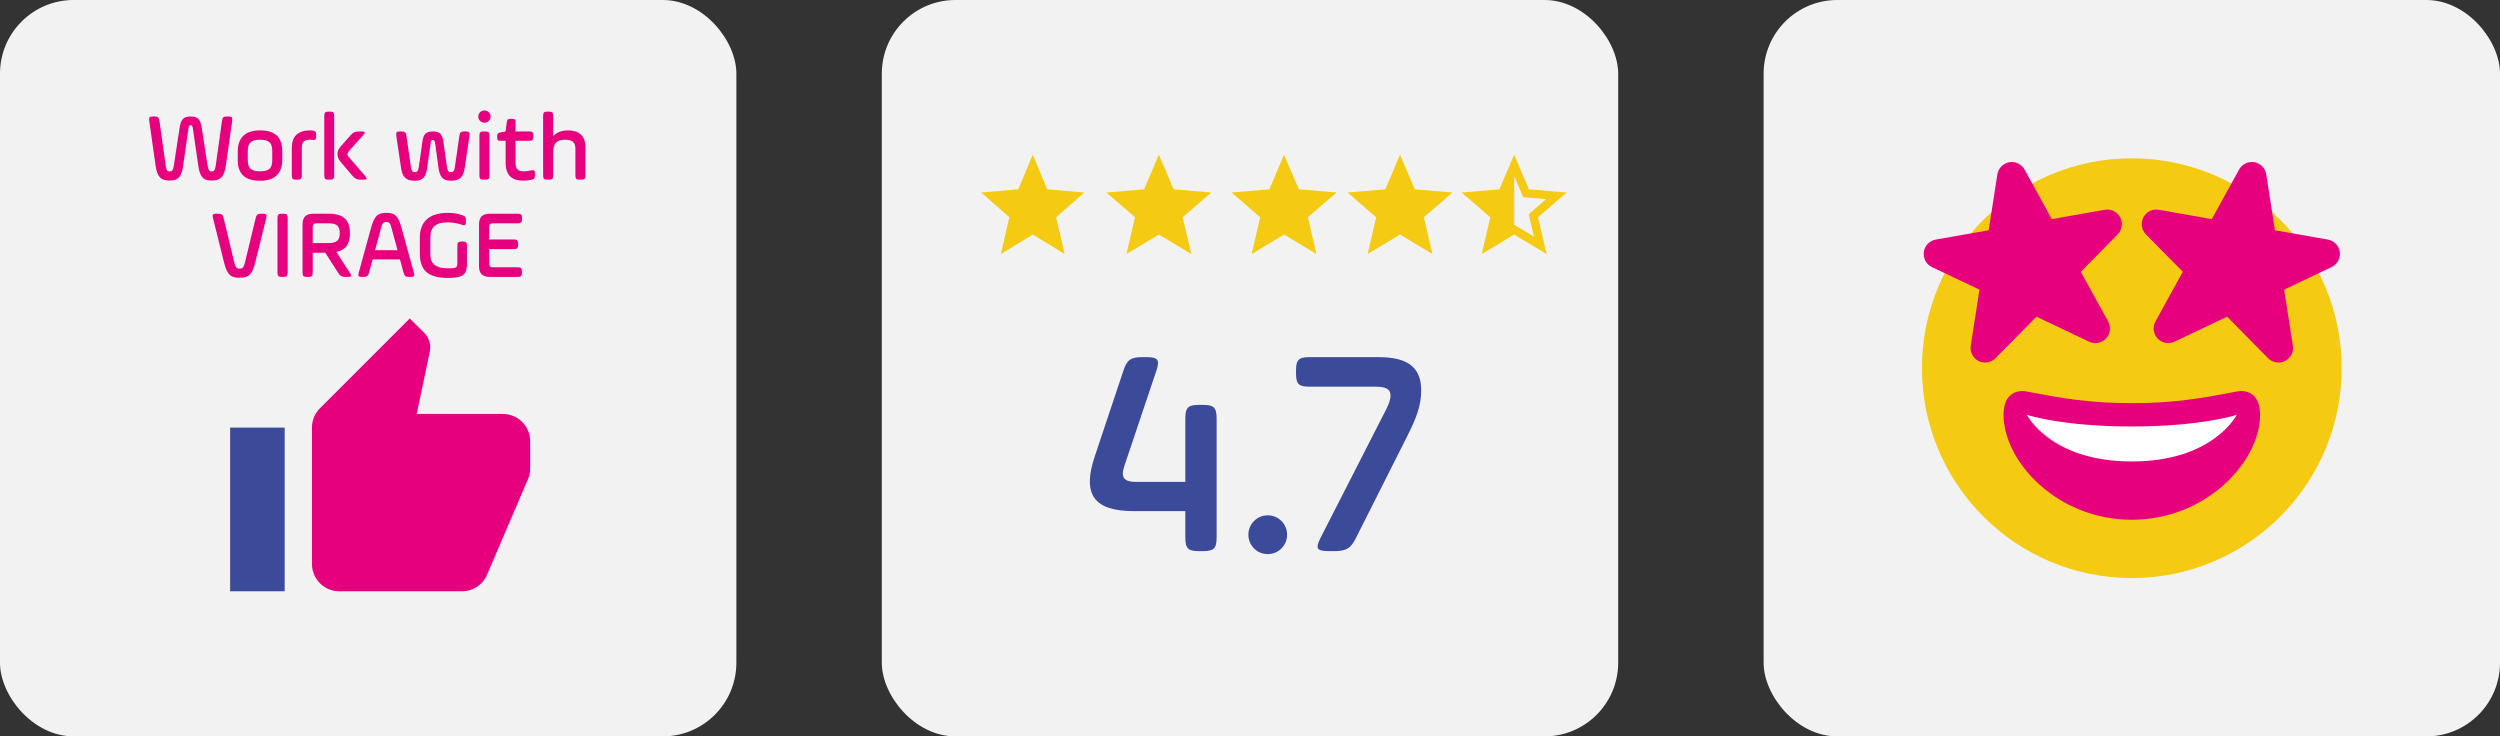
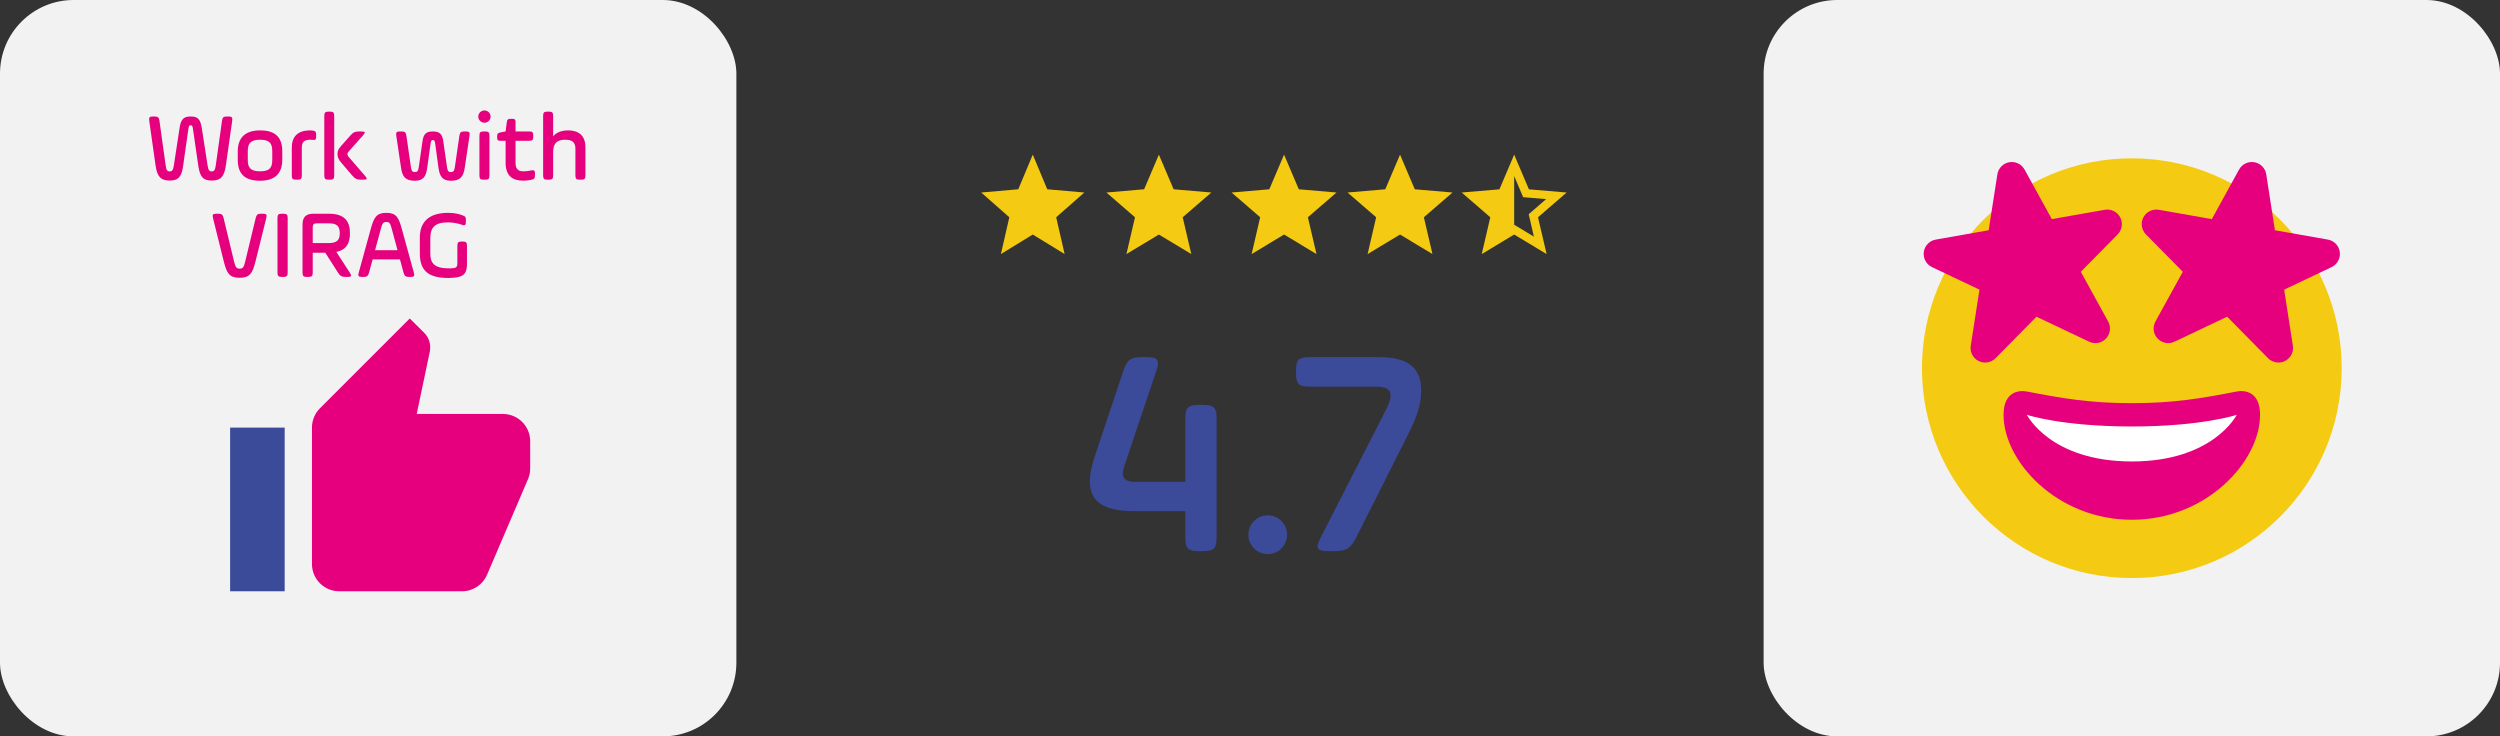
<svg xmlns="http://www.w3.org/2000/svg" width="1358" height="400" viewBox="0 0 1358 400" fill="none">
  <rect x="0" y="0" width="1358" height="400" fill="#333333" stroke="none" />
  <rect x="958" width="400" height="400" rx="40" fill="#F2F2F2" />
  <path d="M1272 200C1272 262.96 1220.96 314 1158 314C1095.04 314 1044 262.96 1044 200C1044 137.04 1095.04 86 1158 86C1220.96 86 1272 137.04 1272 200Z" fill="#F5CA13" />
  <path d="M1158 218.999C1135.05 218.999 1119.83 216.326 1101 212.665C1096.7 211.836 1088.33 212.665 1088.33 225.332C1088.33 250.665 1117.43 282.332 1158 282.332C1198.56 282.332 1227.67 250.665 1227.67 225.332C1227.67 212.665 1219.3 211.829 1215 212.665C1196.17 216.326 1180.95 218.999 1158 218.999Z" fill="#E6007E" />
  <path d="M1101 225.332C1101 225.332 1120 231.665 1158 231.665C1196 231.665 1215 225.332 1215 225.332C1215 225.332 1202.33 250.665 1158 250.665C1113.67 250.665 1101 225.332 1101 225.332Z" fill="white" />
  <path d="M1143.32 113.95L1114.55 119.023L1099.73 92.088C1098.93 90.645 1097.7 89.489 1096.21 88.779C1094.72 88.069 1093.05 87.842 1091.42 88.128C1089.8 88.415 1088.3 89.201 1087.15 90.377C1085.99 91.553 1085.23 93.061 1084.97 94.691L1080.25 125.072L1051.49 130.145C1049.83 130.436 1048.31 131.246 1047.15 132.458C1045.98 133.669 1045.24 135.22 1045.01 136.885C1044.79 138.55 1045.1 140.243 1045.9 141.72C1046.7 143.196 1047.95 144.379 1049.47 145.098L1075.25 157.334L1070.51 187.81C1070.34 188.938 1070.41 190.09 1070.73 191.188C1071.04 192.285 1071.59 193.302 1072.33 194.169C1073.07 195.036 1073.99 195.732 1075.03 196.211C1076.06 196.69 1077.19 196.939 1078.33 196.942C1080.4 196.942 1082.45 196.132 1083.98 194.586L1106.22 172.033L1134.83 185.618C1136.34 186.335 1138.04 186.554 1139.69 186.244C1141.33 185.934 1142.84 185.111 1143.98 183.893C1145.13 182.675 1145.86 181.125 1146.08 179.466C1146.29 177.806 1145.97 176.122 1145.16 174.655L1130.29 147.625L1150.34 127.307C1151.51 126.109 1152.27 124.57 1152.51 122.911C1152.76 121.253 1152.47 119.56 1151.69 118.077C1150.91 116.593 1149.68 115.394 1148.17 114.653C1146.67 113.912 1144.97 113.666 1143.32 113.95ZM1172.68 113.95L1201.45 119.023L1216.27 92.088C1217.07 90.644 1218.3 89.487 1219.79 88.776C1221.28 88.066 1222.95 87.838 1224.57 88.124C1226.2 88.411 1227.69 89.198 1228.85 90.375C1230.01 91.552 1230.77 93.061 1231.02 94.691L1235.74 125.072L1264.51 130.145C1267.9 130.74 1270.52 133.463 1270.97 136.877C1271.43 140.291 1269.64 143.609 1266.52 145.091L1240.75 157.327L1245.48 187.803C1245.65 188.932 1245.58 190.084 1245.27 191.181C1244.95 192.279 1244.41 193.296 1243.66 194.162C1242.92 195.029 1242 195.726 1240.97 196.205C1239.93 196.683 1238.8 196.933 1237.66 196.936C1235.59 196.936 1233.54 196.125 1232.02 194.58L1209.78 172.027L1181.16 185.612C1179.65 186.328 1177.95 186.547 1176.31 186.237C1174.66 185.927 1173.16 185.104 1172.01 183.887C1170.86 182.669 1170.13 181.119 1169.92 179.459C1169.71 177.8 1170.03 176.116 1170.83 174.649L1185.7 147.625L1165.66 127.307C1164.48 126.111 1163.71 124.572 1163.46 122.911C1163.22 121.251 1163.5 119.554 1164.28 118.067C1165.07 116.584 1166.31 115.387 1167.81 114.648C1169.32 113.909 1171.03 113.665 1172.68 113.95V113.95Z" fill="#E6007E" />
  <rect width="400" height="400" rx="40" fill="#F2F2F2" />
  <path d="M288.001 239.682C288.001 231.458 281.332 224.864 273.182 224.864H226.357L233.47 191.004C233.618 190.263 233.692 189.448 233.692 188.633C233.692 185.595 232.432 182.78 230.432 180.78L222.578 173L173.826 221.752C171.085 224.493 169.455 228.198 169.455 232.273V306.364C169.455 310.294 171.016 314.063 173.795 316.842C176.574 319.621 180.343 321.182 184.273 321.182H250.955C257.105 321.182 262.365 317.477 264.588 312.143L286.963 259.909C287.63 258.205 288.001 256.426 288.001 254.5V239.682Z" fill="#E6007E" />
  <path d="M125 321.183H154.636V232.273H125V321.183Z" fill="#3B4A99" />
  <path d="M126.122 65.704C126.386 63.75 126.016 63.275 124.062 63.275H123.323C121.369 63.275 120.841 63.75 120.577 65.704L117.197 89.893C116.828 92.534 116.247 93.115 114.979 93.115C113.765 93.115 113.184 92.534 112.761 89.893L109.645 69.771C108.906 64.859 107.586 63.275 103.572 63.275C99.612 63.275 98.239 64.859 97.499 69.771L94.436 89.893C94.014 92.534 93.433 93.115 92.218 93.115C90.898 93.115 90.37 92.534 90 89.893L86.621 65.704C86.356 63.75 85.828 63.275 83.874 63.275H83.135C81.181 63.275 80.811 63.75 81.076 65.704L84.508 89.893C85.353 95.756 87.149 98.079 92.218 98.079C97.235 98.079 98.714 95.597 99.506 89.893L102.305 70.193C102.569 68.45 102.78 68.028 103.572 68.028C104.417 68.028 104.576 68.45 104.84 70.193L107.692 89.893C108.536 95.597 109.962 98.079 114.979 98.079C120.049 98.079 121.844 95.756 122.689 89.893L126.122 65.704Z" fill="#E6007E" />
  <path d="M147.895 86.777C147.895 90.897 146.681 93.062 141.294 93.062C135.855 93.062 134.587 90.897 134.587 86.777V82.235C134.587 78.115 135.855 75.897 141.294 75.897C146.681 75.897 147.895 78.115 147.895 82.235V86.777ZM141.294 98.185C149.532 98.185 153.335 93.96 153.335 86.777V82.235C153.335 74.841 149.849 70.827 141.294 70.827C133.003 70.827 129.148 74.999 129.148 82.235V86.777C129.148 94.171 132.686 98.185 141.294 98.185Z" fill="#E6007E" />
  <path d="M163.944 80.545C163.944 77.534 164.789 75.897 168.486 75.897C168.855 75.897 169.119 75.897 169.542 75.95C171.337 76.214 171.76 75.897 171.76 74.102V73.362C171.76 71.567 171.337 71.091 169.542 70.88C169.119 70.827 168.855 70.827 168.486 70.827C161.673 70.827 158.505 74.26 158.505 80.175V95.228C158.505 97.129 158.98 97.604 160.881 97.604H161.568C163.469 97.604 163.944 97.129 163.944 95.228V80.545Z" fill="#E6007E" />
  <path d="M176.155 95.228C176.155 97.129 176.63 97.604 178.531 97.604H179.165C181.066 97.604 181.541 97.129 181.541 95.228V63.01C181.541 61.109 181.066 60.634 179.165 60.634H178.531C176.63 60.634 176.155 61.109 176.155 63.01V95.228ZM185.449 79.119C183.759 80.968 183.337 81.971 183.337 83.608C183.337 85.193 183.759 86.513 185.449 88.467L191.364 95.386C192.948 97.182 193.899 97.604 196.275 97.604H197.173C199.549 97.604 199.761 97.182 198.176 95.386L189.727 85.615C189.199 85.034 188.723 84.4 188.723 83.767C188.723 83.08 189.199 82.446 189.78 81.865L197.12 73.626C198.704 71.831 198.493 71.408 196.117 71.408H195.219C192.842 71.408 191.892 71.831 190.308 73.626L185.449 79.119Z" fill="#E6007E" />
  <path d="M220.756 73.785C220.492 71.883 219.964 71.408 218.063 71.408H217.271C215.37 71.408 215 71.883 215.264 73.785L217.852 91.161C218.538 95.756 220.017 98.185 225.351 98.185C230.104 98.185 231.424 95.65 232.058 91.161L233.853 78.274C234.117 76.478 234.329 76.056 235.121 76.056C235.966 76.056 236.177 76.478 236.441 78.274L238.184 91.161C238.817 95.65 240.19 98.185 244.943 98.185C250.277 98.185 251.756 95.65 252.442 91.161L255.03 73.785C255.294 71.883 254.924 71.408 253.023 71.408H252.231C250.33 71.408 249.802 71.883 249.538 73.785L247.056 90.897C246.739 92.957 246.158 93.485 244.943 93.485C243.676 93.485 243.148 92.957 242.831 90.897L240.771 76.584C240.19 72.57 238.553 71.408 235.121 71.408C231.424 71.408 230.051 72.887 229.523 76.584L227.463 90.897C227.146 92.957 226.566 93.485 225.351 93.485C224.083 93.485 223.555 92.957 223.239 90.897L220.756 73.785Z" fill="#E6007E" />
  <path d="M260.424 95.228C260.424 97.129 260.9 97.604 262.801 97.604H263.487C265.388 97.604 265.864 97.129 265.864 95.228V73.785C265.864 71.883 265.388 71.408 263.487 71.408H262.801C260.9 71.408 260.424 71.883 260.424 73.785V95.228ZM259.791 63.327C259.791 65.176 261.322 66.655 263.17 66.655C265.019 66.655 266.497 65.176 266.497 63.327C266.497 61.532 265.019 60 263.17 60C261.322 60 259.791 61.479 259.791 63.327Z" fill="#E6007E" />
  <path d="M270.057 74.63C270.057 76.109 270.426 76.478 271.905 76.478H274.651V88.414C274.651 95.756 278.665 98.132 284.157 98.132C286.164 98.132 287.642 97.868 288.434 97.71C290.177 97.34 290.6 96.865 290.6 95.069V94.435C290.6 92.64 290.177 92.217 288.434 92.587C287.801 92.745 286.058 93.062 284.157 93.062C281.675 93.062 280.038 91.953 280.038 88.467V76.478H287.431C289.227 76.478 289.649 76.056 289.649 74.26V73.626C289.649 71.831 289.227 71.408 287.431 71.408H280.038V66.443C280.038 64.912 279.668 64.542 278.137 64.542H277.45C275.919 64.542 275.496 64.912 275.285 66.443L274.651 71.408L271.852 71.936C270.426 72.2 270.057 72.623 270.057 74.102V74.63Z" fill="#E6007E" />
  <path d="M295.028 95.228C295.028 97.129 295.503 97.604 297.404 97.604H298.091C299.992 97.604 300.467 97.129 300.467 95.228V82.552C300.467 77.534 302.896 75.897 306.963 75.897C310.871 75.897 312.561 77.323 312.561 80.809V95.228C312.561 97.129 313.036 97.604 314.937 97.604H315.624C317.525 97.604 318 97.129 318 95.228V79.964C318 73.309 313.934 70.827 308.653 70.827C304.798 70.827 301.999 72.095 300.467 74.102V63.01C300.467 61.109 299.992 60.634 298.091 60.634H297.404C295.503 60.634 295.028 61.109 295.028 63.01V95.228Z" fill="#E6007E" />
  <path d="M144.641 118.466C145.116 116.565 144.746 116.089 142.792 116.089H141.895C139.941 116.089 139.36 116.565 138.884 118.466L133.181 142.127C132.442 145.138 131.914 145.93 130.171 145.93C128.428 145.93 127.9 145.138 127.161 142.127L121.457 118.466C120.982 116.565 120.401 116.089 118.447 116.089H117.549C115.595 116.089 115.226 116.565 115.701 118.466L121.563 142.021C123.147 148.359 124.573 150.894 130.171 150.894C135.769 150.894 137.195 148.359 138.779 142.021L144.641 118.466Z" fill="#E6007E" />
  <path d="M150.724 147.99C150.724 149.944 151.199 150.419 153.153 150.419H153.839C155.793 150.419 156.269 149.944 156.269 147.99V118.519C156.269 116.565 155.793 116.089 153.839 116.089H153.153C151.199 116.089 150.724 116.565 150.724 118.519V147.99Z" fill="#E6007E" />
  <path d="M190.101 126.705C190.101 120.209 187.197 116.089 178.694 116.089H170.35C166.126 116.089 164.33 117.885 164.33 122.11V147.99C164.33 149.944 164.805 150.419 166.759 150.419H167.446C169.4 150.419 169.875 149.944 169.875 147.99V137.268H176.687L183.606 148.095C184.767 149.944 185.612 150.419 187.83 150.419H188.728C190.946 150.419 191.157 149.944 189.995 148.095L182.708 136.846C188.2 135.684 190.101 132.039 190.101 126.705ZM178.694 121.318C183.341 121.318 184.556 123.167 184.556 126.705C184.556 130.033 183.341 132.039 178.694 132.039H169.875V123.325C169.875 121.899 170.509 121.318 171.935 121.318H178.694Z" fill="#E6007E" />
  <path d="M218.31 124.487C216.567 118.149 215.3 115.614 209.861 115.614C204.421 115.614 203.101 118.149 201.358 124.487L194.863 148.095C194.335 149.944 194.704 150.419 196.658 150.419H197.397C199.351 150.419 199.932 149.944 200.46 148.095L202.414 140.912H217.254L219.208 148.095C219.736 149.944 220.317 150.419 222.271 150.419H223.01C224.964 150.419 225.334 149.944 224.806 148.095L218.31 124.487ZM206.85 124.381C207.643 121.371 208.118 120.579 209.861 120.579C211.603 120.579 212.026 121.371 212.818 124.381L215.934 135.895H203.735L206.85 124.381Z" fill="#E6007E" />
  <path d="M248.433 143.183C248.433 144.609 248.01 145.402 246.584 145.613C246.003 145.719 245 145.771 243.68 145.771C235.758 145.771 233.752 142.655 233.752 137.955V129.504C233.752 123.325 236.339 120.79 243.521 120.79C246.531 120.79 249.542 121.582 250.967 122.11C252.657 122.744 253.08 122.163 253.08 120.367V119.575C253.08 117.779 252.763 117.568 251.02 116.882C250.017 116.512 247.482 115.614 243.469 115.614C232.537 115.614 228.048 120.948 228.048 129.135V137.585C228.048 147.25 232.801 151 243.733 151C245.687 151 247.271 150.789 248.221 150.63C252.552 149.891 253.661 147.673 253.661 143.236V133.571C253.661 131.67 253.185 131.194 251.284 131.194H250.809C248.908 131.194 248.433 131.67 248.433 133.571V143.183Z" fill="#E6007E" />
-   <path d="M265.747 135.314H279.055C280.956 135.314 281.432 134.839 281.432 132.937V132.462C281.432 130.561 280.956 130.085 279.055 130.085H265.747V123.325C265.747 121.899 266.381 121.318 267.807 121.318H281.168C283.069 121.318 283.544 120.843 283.544 118.941V118.466C283.544 116.565 283.069 116.089 281.168 116.089H266.222C261.998 116.089 260.202 117.885 260.202 122.11V144.398C260.202 148.623 261.998 150.419 266.222 150.419H281.168C283.069 150.419 283.544 149.944 283.544 148.042V147.567C283.544 145.666 283.069 145.19 281.168 145.19H267.807C266.381 145.19 265.747 144.609 265.747 143.183V135.314Z" fill="#E6007E" />
-   <rect x="479" width="400" height="400" rx="40" fill="#F2F2F2" />
  <path d="M760.5 127.399L778.113 138L773.439 118.02L789 104.577L768.508 102.815L760.5 84L752.491 102.815L732 104.577L747.532 118.02L742.887 138L760.5 127.399Z" fill="#F5CA13" />
  <path d="M697.5 127.399L715.113 138L710.439 118.02L726 104.577L705.508 102.815L697.5 84L689.491 102.815L669 104.577L684.532 118.02L679.887 138L697.5 127.399Z" fill="#F5CA13" />
  <path d="M629.5 127.399L647.113 138L642.439 118.02L658 104.577L637.508 102.815L629.5 84L621.491 102.815L601 104.577L616.532 118.02L611.887 138L629.5 127.399Z" fill="#F5CA13" />
  <path d="M561 127.399L578.304 138L573.712 118.02L589 104.577L568.868 102.815L561 84L553.132 102.815L533 104.577L548.26 118.02L543.696 138L561 127.399Z" fill="#F5CA13" />
  <path d="M822.5 122.084V95.653L827.373 107.106L839.856 108.158L830.395 116.372L833.216 128.536L822.5 122.084ZM851 104.577L830.508 102.843L822.5 84L814.491 102.843L794 104.577L809.532 118.02L804.887 138L822.5 127.399L840.113 138L835.439 118.02L851 104.577Z" fill="#F5CA13" />
  <path d="M594.649 247.986C587.687 268.738 594.325 277.655 616.021 277.655H643.87V291.921C643.87 297.92 645.327 299.379 651.318 299.379H653.423C659.414 299.379 660.871 297.92 660.871 291.921V227.397C660.871 221.398 659.414 219.939 653.423 219.939H651.318C645.327 219.939 643.87 221.398 643.87 227.397V261.767H616.993C610.516 261.767 608.735 259.335 610.678 253.336L628.165 201.295C630.108 195.459 628.974 194 622.822 194H620.393C614.24 194 612.135 195.459 610.193 201.458L594.649 247.986Z" fill="#3B4A99" />
  <path d="M678.112 290.462C678.112 296.298 682.807 301 688.636 301C694.465 301 699.16 296.298 699.16 290.462C699.16 284.626 694.465 279.924 688.636 279.924C682.807 279.924 678.112 284.626 678.112 290.462Z" fill="#3B4A99" />
  <path d="M724.56 299.379C731.36 299.379 733.789 297.92 736.703 291.921L764.552 236.638C769.248 227.397 772 220.264 772 212.158C772 199.512 764.714 194 748.847 194H711.283C705.454 194 703.997 195.459 703.997 201.295V202.755C703.997 208.591 705.454 210.05 711.283 210.05H747.389C753.218 210.05 755.323 211.671 755.323 214.752C755.323 217.183 754.352 219.615 753.056 222.209L717.436 291.921C714.36 297.92 715.169 299.379 721.969 299.379H724.56Z" fill="#3B4A99" />
</svg>